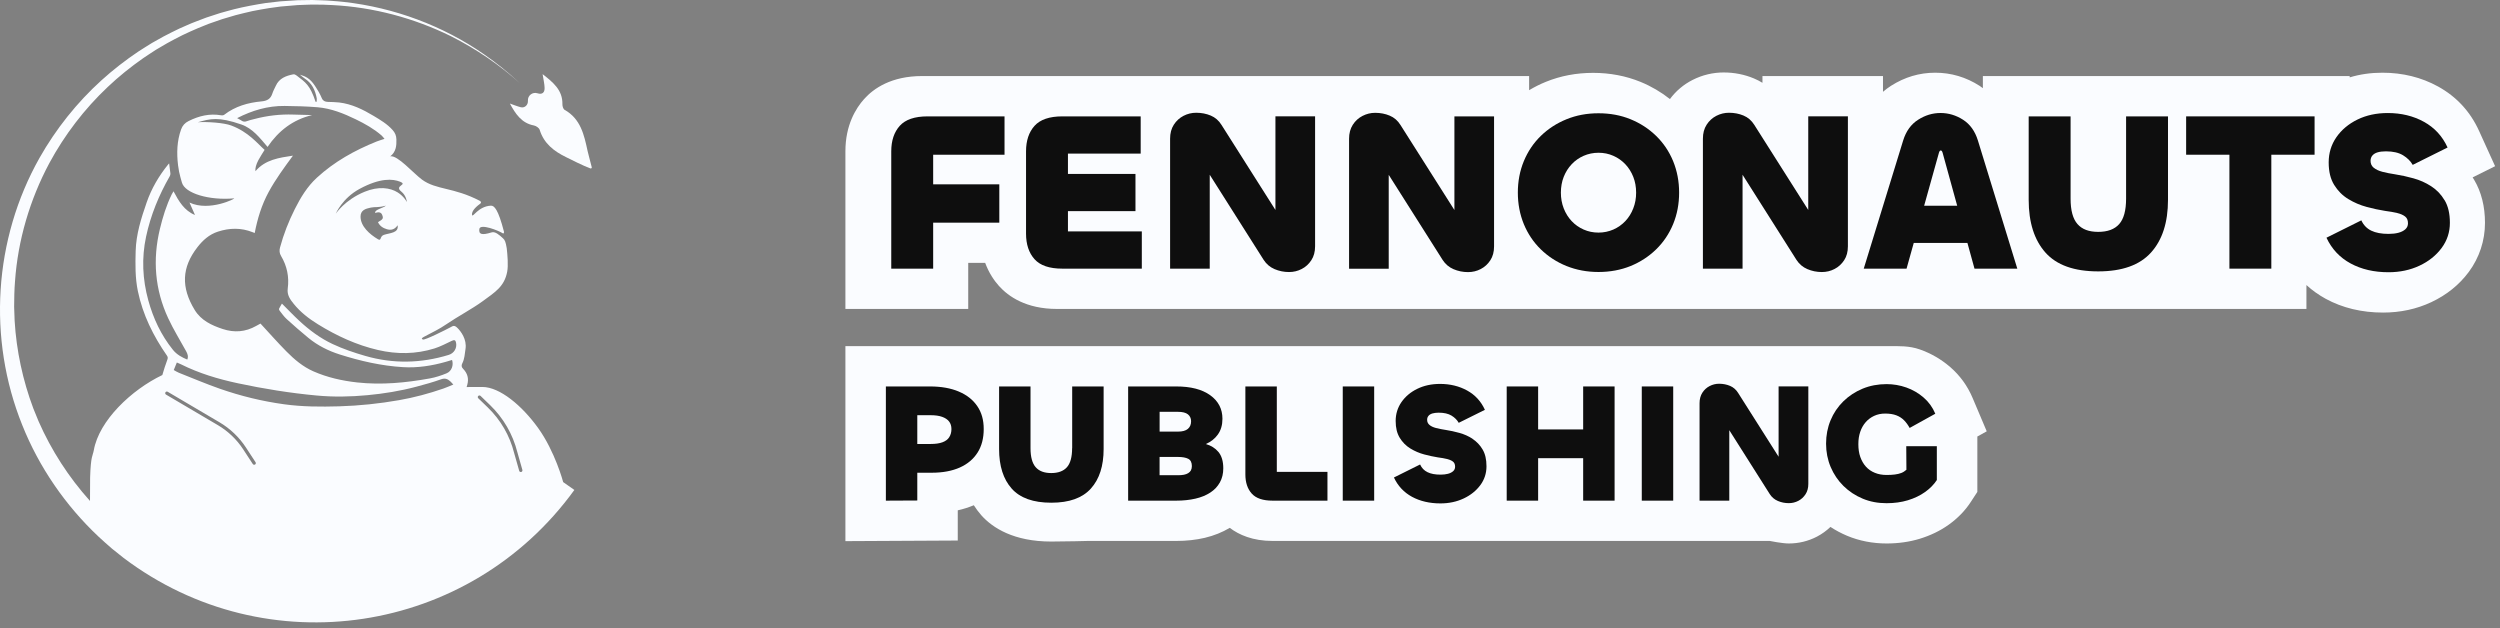
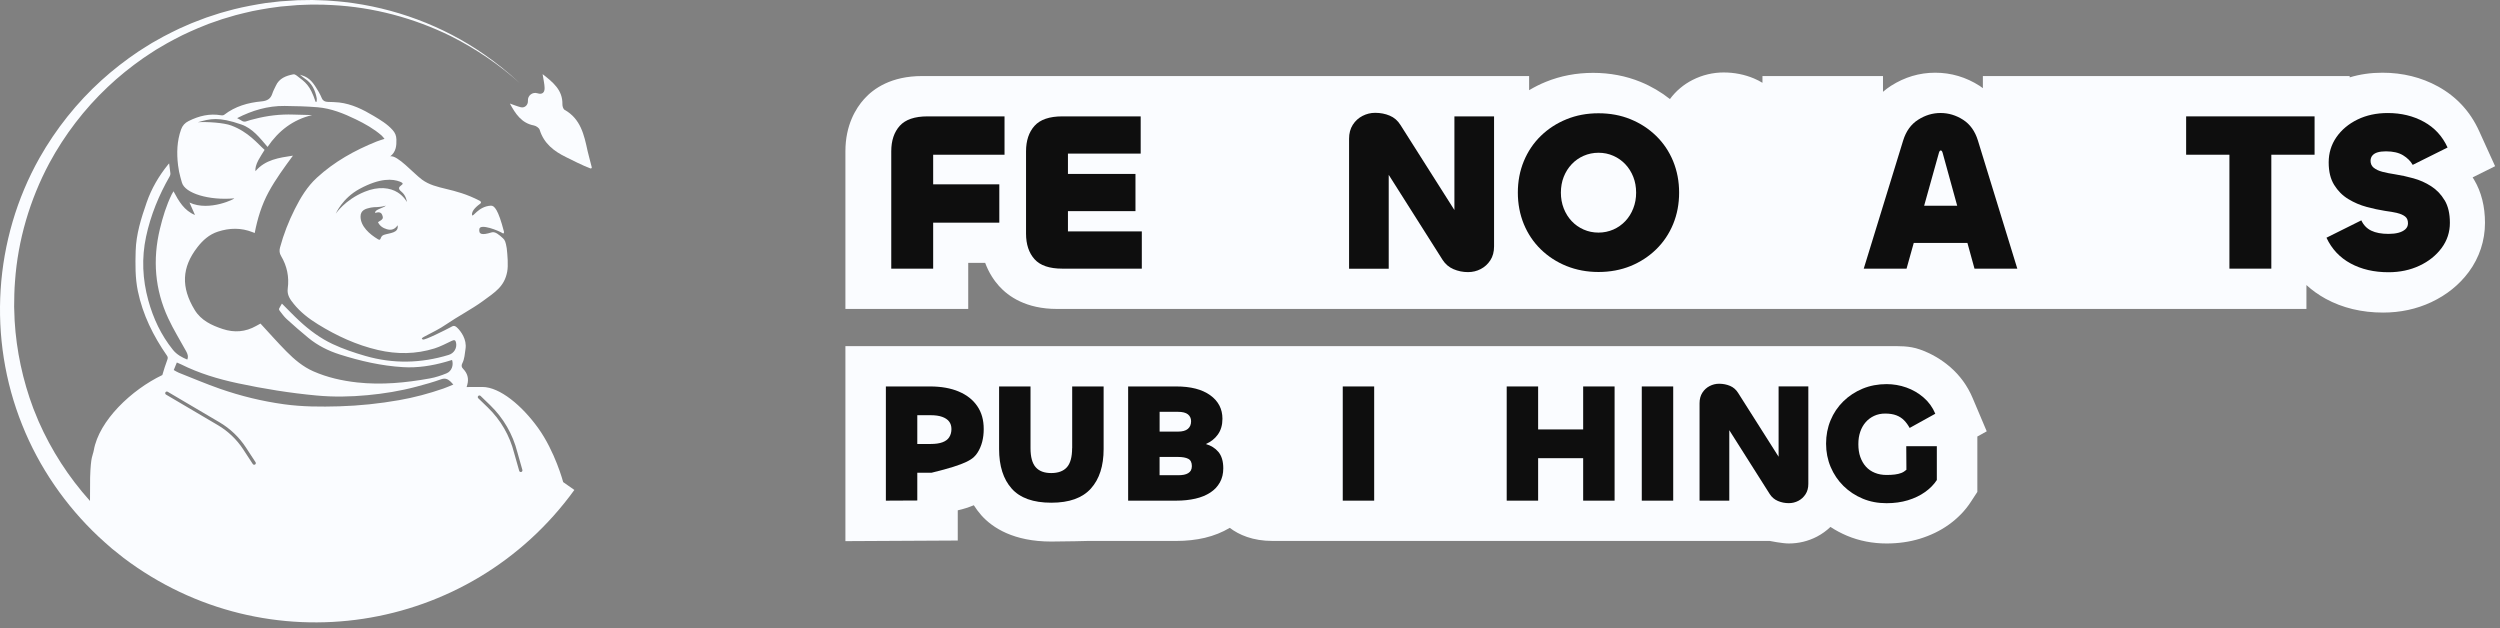
<svg xmlns="http://www.w3.org/2000/svg" width="207" height="52" viewBox="0 0 207 52" fill="none">
  <rect x="0" y="0" width="207" height="52" fill="#808080" stroke="none" />
  <path d="M48.885 13.945C48.949 13.968 49.014 13.913 48.997 13.847C48.869 13.332 48.7 12.725 48.648 12.483C48.364 11.162 48.078 9.843 46.748 9.093C46.635 9.03 46.564 8.793 46.568 8.639C46.593 7.464 45.814 6.831 44.927 6.138C44.996 6.586 45.084 6.932 45.093 7.281C45.104 7.654 44.902 7.854 44.504 7.724C44.097 7.591 43.681 7.909 43.712 8.341C43.737 8.681 43.452 8.964 43.121 8.879C42.813 8.801 42.518 8.678 42.217 8.573C42.681 9.426 43.184 10.197 44.206 10.388C44.387 10.421 44.636 10.591 44.685 10.749C45.035 11.885 45.876 12.528 46.882 13.017C47.31 13.225 48.263 13.718 48.887 13.945H48.885Z" fill="#FAFCFF" />
  <path d="M46.631 39.918C46.631 39.918 45.965 37.388 44.54 35.415C43.225 33.596 41.398 32.051 39.95 32.041C39.284 32.036 38.88 32.041 38.635 32.047C38.655 31.987 38.673 31.926 38.69 31.864C38.834 31.341 38.708 30.908 38.34 30.532C38.205 30.394 38.192 30.251 38.277 30.087C38.469 29.713 38.481 29.301 38.544 28.896C38.67 28.091 38.148 27.421 37.88 27.158C37.612 26.893 37.513 26.984 37.283 27.108C36.894 27.316 35.17 28.187 35.011 28.112C34.764 27.994 35.076 27.92 36.109 27.361C36.388 27.211 36.679 27.04 36.952 26.852C37.881 26.215 39.081 25.586 39.97 24.937C41.015 24.174 41.764 23.721 41.996 22.496C42.096 21.963 42.018 21.092 41.957 20.552C41.869 20.033 41.812 19.881 41.646 19.73C41.319 19.433 41.001 19.149 40.702 19.243C39.882 19.498 39.628 19.402 39.69 18.96C39.756 18.488 41.283 19.089 41.635 19.32C41.717 19.374 41.741 19.23 41.73 19.187C41.254 17.346 40.931 17.013 40.641 17.029C39.585 17.086 39.131 18.063 39.087 17.799C39.024 17.423 39.549 17.021 39.776 16.855C39.862 16.791 39.828 16.68 39.733 16.631C37.553 15.493 36.121 15.736 34.947 14.876C34.216 14.34 32.911 12.821 32.314 12.945C32.799 12.564 32.835 12.067 32.822 11.536C32.815 11.224 32.705 10.986 32.507 10.764C32.061 10.267 31.495 9.93 30.932 9.593C30.046 9.062 29.126 8.609 28.081 8.485C27.77 8.448 27.453 8.45 27.139 8.437C26.916 8.427 26.748 8.358 26.649 8.138C26.571 7.963 26.496 7.788 26.397 7.624C26.093 7.122 25.809 6.59 25.245 6.331C25.117 6.272 24.979 6.236 24.833 6.186C24.975 6.3 25.09 6.41 25.221 6.494C25.825 6.882 26.102 7.465 26.226 8.14C26.242 8.232 26.219 8.331 26.215 8.427C26.188 8.429 26.16 8.432 26.133 8.434C25.663 7.024 25.296 6.821 24.553 6.249C24.481 6.193 24.372 6.138 24.294 6.153C23.679 6.273 23.115 6.481 22.834 7.11C22.739 7.322 22.62 7.526 22.55 7.746C22.409 8.191 22.117 8.352 21.654 8.395C20.535 8.498 19.474 8.8 18.564 9.504C18.505 9.549 18.397 9.561 18.319 9.547C17.359 9.379 16.47 9.595 15.617 10.023C15.314 10.174 15.111 10.391 14.994 10.717C14.647 11.687 14.623 12.68 14.743 13.686C14.764 13.865 14.793 14.041 14.828 14.215C14.889 14.52 14.979 14.816 15.062 15.116C15.312 16.008 17.302 16.609 19.38 16.424C19.572 16.407 17.34 17.553 15.689 16.771C15.837 17.113 15.993 17.454 16.145 17.802C15.25 17.436 14.803 16.663 14.367 15.838C14.301 15.953 14.255 16.02 14.22 16.093C13.773 17.005 13.478 17.969 13.241 18.953C12.627 21.496 12.822 23.972 13.925 26.348C14.361 27.286 14.91 28.171 15.41 29.079C15.529 29.294 15.616 29.51 15.507 29.773C15.056 29.588 14.636 29.36 14.321 28.969C13.34 27.752 12.693 26.372 12.281 24.875C11.8 23.127 11.716 21.369 12.096 19.59C12.475 17.817 13.154 16.164 14.053 14.595C14.091 14.529 14.117 14.442 14.11 14.368C14.083 14.088 14.041 13.809 14.005 13.528C13.977 13.559 13.944 13.592 13.915 13.628C13.149 14.577 12.543 15.609 12.142 16.768C11.688 18.076 11.272 19.385 11.233 20.782C11.202 21.895 11.188 23.007 11.415 24.105C11.821 26.061 12.689 27.813 13.822 29.444C13.911 29.571 13.902 29.657 13.853 29.792C13.702 30.207 13.56 30.628 13.441 31.053C10.893 32.272 8.197 34.819 7.766 37.286C7.687 37.736 7.516 37.713 7.462 39.535L7.452 41.478C5.694 39.524 4.249 37.288 3.194 34.884C3.069 34.579 2.883 34.114 2.756 33.81C1.887 31.493 1.359 29.036 1.212 26.564C1.201 26.228 1.182 25.736 1.171 25.401C1.173 24.764 1.187 23.938 1.242 23.305C1.479 19.89 2.471 16.53 4.085 13.507C5.342 11.178 6.991 9.018 8.922 7.199C9.817 6.347 10.834 5.533 11.845 4.825C12.18 4.592 12.587 4.338 12.928 4.112L13.03 4.052L13.845 3.575C14.24 3.353 14.695 3.121 15.1 2.915C15.496 2.736 15.99 2.49 16.392 2.332L17.269 1.977C17.393 1.935 18.297 1.617 18.387 1.588C18.718 1.487 19.185 1.348 19.522 1.252C19.98 1.133 20.442 1.025 20.904 0.919C21.209 0.862 22.014 0.704 22.304 0.669C22.541 0.639 23.007 0.569 23.245 0.54C23.717 0.494 24.19 0.453 24.664 0.42C24.972 0.414 25.798 0.367 26.089 0.38C26.527 0.386 27.08 0.386 27.514 0.42C30.92 0.593 34.296 1.497 37.35 3.004C39.403 4.039 41.345 5.356 43.052 6.893C42.12 6.024 41.125 5.222 40.076 4.495C36.663 2.122 32.632 0.627 28.496 0.163C28.233 0.125 27.799 0.103 27.537 0.077C27.271 0.048 26.838 0.033 26.575 0.024C26.335 0.018 26.111 0.004 25.852 0C25.657 0.006 24.869 0.011 24.646 0.018C24.164 0.043 23.682 0.075 23.201 0.112C22.853 0.154 22.349 0.209 22.002 0.251C21.163 0.381 20.215 0.557 19.394 0.761C19.052 0.859 18.568 0.979 18.228 1.081C18.073 1.135 17.252 1.394 17.078 1.456L16.174 1.801C15.758 1.953 15.247 2.199 14.839 2.371C14.421 2.576 13.95 2.801 13.54 3.022L12.695 3.495L12.589 3.554C12.235 3.78 11.811 4.031 11.461 4.264C10.407 4.971 9.346 5.791 8.406 6.646C6.372 8.487 4.627 10.682 3.277 13.066C-0.518 19.794 -1.043 28.026 1.839 35.188C3.233 38.682 5.423 41.863 8.168 44.442C8.496 44.761 8.929 45.119 9.271 45.427C9.546 45.649 9.962 45.975 10.235 46.196C22.077 55.143 38.876 52.561 47.557 40.568C47.557 40.568 47.106 40.251 46.631 39.918ZM39.599 32.785C39.651 32.731 39.737 32.73 39.791 32.782L40.578 33.542C41.68 34.607 42.46 35.953 42.835 37.436L43.254 38.911C43.274 38.983 43.232 39.059 43.16 39.078C43.147 39.081 43.135 39.084 43.122 39.084C43.062 39.084 43.008 39.045 42.991 38.985L42.57 37.506C42.207 36.068 41.453 34.766 40.388 33.737L39.601 32.976C39.547 32.924 39.546 32.838 39.598 32.784L39.599 32.785ZM33.119 15.043C33.813 15.319 32.593 15.355 33.232 15.865C33.642 16.193 33.696 16.728 33.696 16.728C33.696 16.728 33.441 16.254 32.937 15.937C32.291 15.531 31.337 15.409 30.189 15.879C28.551 16.55 27.803 17.692 27.803 17.692C27.803 17.692 28.333 16.421 29.769 15.642C31.485 14.712 32.528 14.806 33.118 15.042L33.119 15.043ZM31.061 17.627C31.388 17.532 31.559 17.582 31.642 17.789C31.76 18.08 31.721 18.152 31.297 18.395C31.446 18.715 31.713 18.886 32.038 18.981C32.388 19.083 32.687 19.003 32.923 18.651C33.031 19.309 32.276 19.28 31.782 19.448C31.429 19.569 31.597 19.989 31.294 19.808C30.6 19.395 29.861 18.743 29.853 17.944C29.847 17.412 30.255 17.279 30.705 17.188C31.094 17.109 31.274 17.212 31.955 17.027C31.732 17.236 31.004 17.348 31.061 17.627ZM16.338 20.478C16.788 19.897 17.322 19.413 18.042 19.18C19.005 18.867 19.965 18.845 20.918 19.226C20.968 19.245 21.019 19.266 21.09 19.294C21.318 18.101 21.667 16.959 22.246 15.894C22.823 14.834 23.535 13.866 24.257 12.887C23.117 13.061 21.97 13.21 21.151 14.174C21.117 13.96 21.195 13.631 21.399 13.25C21.554 12.962 21.738 12.69 21.909 12.409C21.325 11.894 20.576 10.923 19.136 10.388C18.543 10.167 17.18 10.07 16.375 10.121C17.42 9.832 18.07 9.644 19.987 10.309C20.909 10.629 21.509 11.407 22.154 12.165C23.061 10.829 24.255 9.907 25.847 9.528C25.331 9.514 24.814 9.505 24.298 9.487C23.2 9.448 22.122 9.575 21.062 9.855C20.851 9.91 20.634 9.955 20.431 10.035C20.265 10.1 20.132 10.081 19.991 9.984C19.885 9.911 19.766 9.855 19.633 9.781C20.881 9.142 22.177 8.756 23.57 8.773C24.479 8.784 25.391 8.805 26.297 8.881C27.417 8.976 28.45 9.391 29.454 9.878C30.213 10.246 30.947 10.657 31.589 11.213C31.673 11.286 31.738 11.381 31.838 11.498C31.594 11.579 31.386 11.636 31.187 11.716C29.369 12.447 27.678 13.388 26.231 14.72C25.44 15.448 24.89 16.357 24.413 17.307C23.9 18.328 23.483 19.387 23.186 20.493C23.118 20.746 23.136 20.968 23.272 21.195C23.769 22.028 23.953 22.935 23.825 23.89C23.752 24.424 24.024 24.794 24.321 25.16C24.877 25.849 25.572 26.384 26.32 26.847C27.872 27.807 29.517 28.568 31.301 28.981C32.862 29.343 34.431 29.333 35.971 28.852C36.469 28.697 36.939 28.442 37.414 28.219C37.624 28.12 37.721 28.154 37.764 28.387C37.849 28.832 37.593 29.252 37.147 29.388C34.854 30.087 32.553 30.138 30.241 29.468C29.318 29.201 28.411 28.895 27.541 28.487C26.514 28.006 25.616 27.334 24.789 26.57C24.298 26.116 23.837 25.629 23.343 25.138C23.268 25.271 23.177 25.411 23.108 25.561C23.089 25.602 23.119 25.683 23.152 25.725C23.34 25.96 23.512 26.213 23.731 26.413C24.317 26.947 24.915 27.469 25.528 27.972C26.298 28.604 27.177 29.048 28.126 29.349C29.835 29.891 31.575 30.292 33.371 30.4C34.579 30.473 35.762 30.287 36.923 29.956C37.092 29.907 37.261 29.855 37.43 29.805C37.573 30.236 37.397 30.738 36.974 30.912C36.528 31.095 36.058 31.249 35.584 31.335C33.596 31.694 31.595 31.888 29.573 31.666C28.321 31.528 27.1 31.253 25.943 30.744C25.082 30.366 24.375 29.765 23.724 29.108C22.989 28.366 22.299 27.58 21.568 26.791C21.477 26.841 21.34 26.914 21.206 26.99C20.325 27.488 19.404 27.558 18.449 27.245C17.522 26.94 16.651 26.532 16.121 25.665C14.974 23.784 15.051 22.139 16.339 20.479L16.338 20.478ZM14.642 30.015C14.769 30.069 14.877 30.11 14.98 30.162C16.478 30.912 18.069 31.387 19.701 31.736C21.853 32.196 24.023 32.544 26.213 32.748C27.612 32.879 29.016 32.854 30.417 32.722C31.792 32.593 33.149 32.372 34.482 32.017C35.17 31.834 35.859 31.644 36.528 31.404C36.854 31.287 37.066 31.379 37.285 31.576C37.36 31.643 37.425 31.723 37.535 31.841C37.24 31.961 36.982 32.079 36.715 32.171C35.516 32.587 34.294 32.914 33.042 33.134C31.4 33.422 29.746 33.595 28.08 33.644C26.56 33.688 25.04 33.683 23.53 33.475C21.713 33.225 19.936 32.793 18.207 32.189C17.059 31.788 15.936 31.31 14.804 30.862C14.666 30.808 14.54 30.722 14.387 30.639C14.478 30.416 14.557 30.222 14.642 30.015V30.015ZM13.698 32.486C13.736 32.422 13.82 32.399 13.885 32.438L18.175 34.966C19.052 35.482 19.808 36.204 20.363 37.053L21.16 38.274C21.202 38.337 21.183 38.421 21.121 38.462C21.098 38.477 21.072 38.484 21.047 38.484C21.002 38.484 20.958 38.463 20.932 38.422L20.135 37.202C19.602 36.386 18.876 35.695 18.036 35.2L13.746 32.672C13.681 32.634 13.66 32.551 13.698 32.486Z" fill="#FAFCFF" />
  <path d="M204.729 14.689L206.594 13.762L205.265 10.837C204.538 9.239 203.399 8.005 201.875 7.164C200.495 6.404 198.944 6.02 197.263 6.02C196.308 6.02 195.404 6.15 194.553 6.407V6.3H164.182V7.301C164.095 7.238 164.008 7.171 163.918 7.111C162.789 6.387 161.55 6.02 160.237 6.02C158.924 6.02 157.711 6.384 156.576 7.104C156.341 7.254 156.123 7.421 155.912 7.601V6.3H145.931V6.857C145.71 6.72 145.475 6.6 145.231 6.497C144.447 6.167 143.6 6 142.715 6C141.831 6 140.957 6.207 140.149 6.617C139.399 6.997 138.769 7.531 138.27 8.202C137.537 7.621 136.723 7.144 135.839 6.781C134.629 6.287 133.31 6.033 131.91 6.033C130.51 6.033 129.21 6.284 128.001 6.774C127.515 6.971 127.053 7.204 126.611 7.468V6.297H76.351C73.795 6.297 72.331 7.328 71.554 8.195C70.844 8.985 70 10.38 70 12.528V25.577H80.169V21.768H81.573C81.884 22.608 82.32 23.239 82.718 23.682C83.495 24.546 84.959 25.58 87.515 25.58H190.972V23.602C191.448 24.039 191.984 24.419 192.573 24.743C193.96 25.497 195.558 25.881 197.32 25.881C198.75 25.881 200.093 25.59 201.309 25.02C202.582 24.423 203.627 23.579 204.417 22.515C205.291 21.334 205.757 19.926 205.757 18.452C205.757 17.094 205.456 15.893 204.859 14.889C204.819 14.823 204.779 14.756 204.735 14.689H204.729Z" fill="#FAFCFF" />
  <path d="M74.499 10.42C74.03 10.943 73.796 11.647 73.796 12.531V22.244H77.266V18.435H82.743V15.26H77.266V12.811H83.175V9.636H76.797C75.735 9.636 74.968 9.899 74.499 10.42Z" fill="#0E0E0E" />
  <path d="M88.426 17.481H94.017V14.399H88.426V12.718H94.449V9.636H87.957C86.895 9.636 86.128 9.899 85.659 10.42C85.191 10.943 84.956 11.647 84.956 12.531V19.349C84.956 20.233 85.191 20.937 85.659 21.461C86.128 21.984 86.895 22.244 87.957 22.244H94.542V19.162H88.426V17.481Z" fill="#0E0E0E" />
-   <path d="M100.166 14.47L104.631 21.518C104.856 21.865 105.157 22.122 105.532 22.282C105.907 22.442 106.306 22.525 106.731 22.525C107.107 22.525 107.458 22.442 107.783 22.272C108.108 22.105 108.373 21.861 108.58 21.544C108.788 21.227 108.889 20.844 108.889 20.394V9.633H105.606V17.385L101.141 10.343C100.917 9.983 100.619 9.723 100.25 9.569C99.882 9.413 99.476 9.336 99.041 9.336C98.679 9.336 98.331 9.419 97.999 9.589C97.668 9.76 97.4 10.003 97.192 10.327C96.984 10.65 96.884 11.037 96.884 11.484V22.245H100.166V14.47Z" fill="#0E0E0E" />
  <path d="M120.425 17.391L115.96 10.35C115.736 9.989 115.438 9.729 115.069 9.576C114.701 9.419 114.296 9.342 113.86 9.342C113.498 9.342 113.15 9.426 112.819 9.596C112.487 9.766 112.219 10.009 112.011 10.333C111.804 10.656 111.703 11.043 111.703 11.49V22.251H114.986V14.476L119.451 21.524C119.675 21.871 119.977 22.128 120.352 22.288C120.727 22.448 121.125 22.531 121.551 22.531C121.926 22.531 122.278 22.448 122.603 22.278C122.927 22.111 123.192 21.868 123.4 21.551C123.607 21.234 123.708 20.85 123.708 20.4V9.639H120.425V17.391Z" fill="#0E0E0E" />
  <path d="M137.129 20.647C137.735 20.056 138.204 19.359 138.536 18.555C138.867 17.751 139.031 16.884 139.031 15.95C139.031 15.016 138.864 14.149 138.536 13.345C138.204 12.541 137.735 11.844 137.129 11.254C136.523 10.663 135.816 10.203 135.009 9.873C134.201 9.542 133.317 9.379 132.356 9.379C131.394 9.379 130.524 9.542 129.71 9.873C128.896 10.203 128.189 10.663 127.579 11.254C126.973 11.844 126.504 12.544 126.172 13.345C125.841 14.149 125.677 15.016 125.677 15.95C125.677 16.884 125.844 17.751 126.172 18.555C126.504 19.359 126.973 20.056 127.579 20.647C128.186 21.237 128.896 21.701 129.71 22.028C130.524 22.355 131.404 22.521 132.356 22.521C133.307 22.521 134.205 22.355 135.009 22.028C135.812 21.701 136.523 21.237 137.129 20.647ZM133.585 19.006C133.203 19.172 132.795 19.259 132.356 19.259C131.917 19.259 131.508 19.176 131.126 19.006C130.745 18.839 130.413 18.605 130.132 18.305C129.85 18.005 129.633 17.655 129.475 17.251C129.318 16.847 129.241 16.414 129.241 15.954C129.241 15.493 129.318 15.046 129.475 14.646C129.633 14.249 129.85 13.899 130.132 13.602C130.413 13.302 130.745 13.068 131.126 12.901C131.508 12.735 131.917 12.648 132.356 12.648C132.795 12.648 133.203 12.731 133.585 12.901C133.967 13.068 134.298 13.305 134.58 13.602C134.861 13.899 135.079 14.249 135.236 14.646C135.394 15.046 135.471 15.48 135.471 15.954C135.471 16.427 135.394 16.847 135.236 17.251C135.079 17.655 134.861 18.008 134.58 18.305C134.298 18.602 133.967 18.839 133.585 19.006Z" fill="#0E0E0E" />
-   <path d="M144.284 14.47L148.748 21.518C148.973 21.865 149.274 22.122 149.649 22.282C150.025 22.442 150.423 22.525 150.849 22.525C151.224 22.525 151.575 22.442 151.9 22.272C152.225 22.105 152.49 21.861 152.698 21.544C152.905 21.227 153.006 20.844 153.006 20.394V9.633H149.723V17.385L145.258 10.343C145.034 9.983 144.736 9.723 144.367 9.569C143.999 9.413 143.594 9.336 143.158 9.336C142.796 9.336 142.448 9.419 142.116 9.589C141.785 9.76 141.517 10.003 141.309 10.327C141.101 10.65 141.001 11.037 141.001 11.484V22.245H144.284V14.47Z" fill="#0E0E0E" />
  <path d="M158.458 20.117H162.903L163.489 22.245H167.033L163.771 11.634C163.533 10.864 163.124 10.29 162.542 9.916C161.959 9.543 161.339 9.356 160.676 9.356C160.013 9.356 159.406 9.543 158.82 9.916C158.231 10.29 157.819 10.864 157.581 11.634L154.318 22.245H157.862L158.458 20.117ZM160.696 12.458C160.76 12.458 160.81 12.521 160.847 12.645L162.056 17.035H159.319L160.545 12.645C160.582 12.521 160.632 12.458 160.696 12.458Z" fill="#0E0E0E" />
-   <path d="M173.732 22.471C175.709 22.471 177.166 21.951 178.104 20.91C179.041 19.869 179.51 18.415 179.51 16.547V9.636H176.04V16.454C176.04 17.424 175.849 18.125 175.468 18.555C175.086 18.986 174.506 19.199 173.732 19.199C172.959 19.199 172.396 18.986 172.018 18.555C171.636 18.125 171.445 17.424 171.445 16.454V9.636H167.975V16.547C167.975 18.415 168.437 19.869 169.361 20.91C170.286 21.951 171.743 22.471 173.732 22.471Z" fill="#0E0E0E" />
  <path d="M184.596 9.636H181.012V12.811H184.596V22.244H188.066V12.811H191.647V9.636H188.066H184.596Z" fill="#0E0E0E" />
  <path d="M202.415 16.587C202.127 16.1 201.755 15.713 201.299 15.42C200.844 15.126 200.355 14.909 199.836 14.766C199.317 14.623 198.821 14.512 198.345 14.439C197.933 14.376 197.571 14.306 197.267 14.226C196.958 14.146 196.721 14.032 196.543 13.889C196.369 13.745 196.282 13.555 196.282 13.318C196.282 13.145 196.332 12.998 196.433 12.878C196.533 12.758 196.677 12.671 196.865 12.614C197.052 12.558 197.283 12.531 197.558 12.531C198.144 12.531 198.616 12.641 198.975 12.858C199.33 13.075 199.598 13.342 199.772 13.652L202.659 12.214C202.234 11.28 201.581 10.57 200.7 10.086C199.819 9.599 198.821 9.359 197.709 9.359C196.771 9.359 195.934 9.539 195.197 9.899C194.46 10.259 193.877 10.75 193.452 11.364C193.026 11.981 192.815 12.675 192.815 13.445C192.815 14.216 192.966 14.813 193.264 15.303C193.565 15.793 193.954 16.187 194.436 16.48C194.919 16.774 195.428 16.991 195.964 17.134C196.5 17.278 197.009 17.388 197.484 17.461C197.873 17.511 198.208 17.571 198.489 17.638C198.771 17.705 198.988 17.805 199.146 17.928C199.303 18.052 199.38 18.238 199.38 18.488C199.38 18.689 199.307 18.852 199.166 18.982C199.022 19.112 198.831 19.209 198.593 19.272C198.355 19.336 198.081 19.366 197.769 19.366C197.183 19.366 196.704 19.276 196.335 19.096C195.967 18.916 195.696 18.632 195.518 18.245L192.631 19.683C193.07 20.617 193.733 21.327 194.627 21.811C195.522 22.298 196.57 22.541 197.769 22.541C198.707 22.541 199.561 22.361 200.328 22.001C201.099 21.641 201.708 21.15 202.167 20.533C202.623 19.916 202.85 19.222 202.85 18.452C202.85 17.681 202.706 17.071 202.418 16.584L202.415 16.587Z" fill="#0E0E0E" />
  <path d="M163.335 32.958C162.91 31.951 162.283 31.087 161.469 30.386C160.732 29.749 159.892 29.262 158.967 28.935C158.08 28.622 157.239 28.659 156.298 28.659H70V44.806L79.302 44.756V42.255C79.771 42.151 80.209 42.008 80.632 41.834C80.819 42.124 81.023 42.405 81.254 42.665C82.186 43.712 83.944 44.84 87.039 44.84C88.238 44.84 90.064 44.79 90.064 44.79H97.396C98.233 44.79 99.027 44.703 99.754 44.533C100.514 44.353 101.208 44.073 101.824 43.706C102.588 44.283 103.723 44.79 105.371 44.79H146.534C146.534 44.79 147.569 45 148.108 45C148.932 45 149.716 44.81 150.443 44.433C150.858 44.216 151.23 43.946 151.561 43.629C151.994 43.913 152.456 44.159 152.941 44.363C153.956 44.786 155.055 45 156.211 45C157.175 45 158.1 44.87 158.954 44.61C159.838 44.339 160.642 43.953 161.339 43.456C162.089 42.922 162.712 42.285 163.184 41.557L163.724 40.73V36.144L164.501 35.713L163.335 32.958Z" fill="#FAFCFF" />
-   <path d="M79.399 32.425C78.732 32.141 77.932 31.998 76.994 31.998H73.35V41.454L75.952 41.441V39.142H77.135C78.052 39.142 78.833 38.996 79.476 38.709C80.119 38.419 80.608 38.005 80.946 37.468C81.285 36.931 81.452 36.284 81.452 35.527C81.452 34.77 81.278 34.159 80.923 33.635C80.571 33.112 80.062 32.708 79.396 32.425H79.399ZM78.598 36.2C78.478 36.387 78.29 36.527 78.036 36.621C77.781 36.714 77.46 36.761 77.064 36.761H75.952V34.379H77.064C77.439 34.379 77.754 34.423 78.005 34.513C78.26 34.603 78.451 34.73 78.582 34.896C78.712 35.063 78.779 35.273 78.779 35.527C78.779 35.78 78.719 36.014 78.595 36.2H78.598Z" fill="#0E0E0E" />
+   <path d="M79.399 32.425C78.732 32.141 77.932 31.998 76.994 31.998H73.35V41.454L75.952 41.441V39.142H77.135C80.119 38.419 80.608 38.005 80.946 37.468C81.285 36.931 81.452 36.284 81.452 35.527C81.452 34.77 81.278 34.159 80.923 33.635C80.571 33.112 80.062 32.708 79.396 32.425H79.399ZM78.598 36.2C78.478 36.387 78.29 36.527 78.036 36.621C77.781 36.714 77.46 36.761 77.064 36.761H75.952V34.379H77.064C77.439 34.379 77.754 34.423 78.005 34.513C78.26 34.603 78.451 34.73 78.582 34.896C78.712 35.063 78.779 35.273 78.779 35.527C78.779 35.78 78.719 36.014 78.595 36.2H78.598Z" fill="#0E0E0E" />
  <path d="M88.771 37.111C88.771 37.838 88.626 38.365 88.342 38.685C88.057 39.006 87.622 39.169 87.042 39.169C86.463 39.169 86.041 39.009 85.756 38.685C85.471 38.362 85.327 37.838 85.327 37.111V31.998H82.725V37.181C82.725 38.582 83.073 39.673 83.766 40.453C84.46 41.234 85.552 41.624 87.046 41.624C88.539 41.624 89.621 41.234 90.325 40.453C91.028 39.673 91.38 38.582 91.38 37.181V31.998H88.777V37.111H88.771Z" fill="#0E0E0E" />
  <path d="M99.848 36.764C100.26 36.584 100.595 36.321 100.839 35.977C101.094 35.623 101.218 35.186 101.218 34.673C101.218 33.859 100.88 33.212 100.206 32.725C99.53 32.238 98.592 31.998 97.393 31.998H93.41V41.454H97.393C97.976 41.454 98.505 41.397 98.984 41.287C99.463 41.177 99.871 41.007 100.213 40.784C100.555 40.56 100.819 40.28 101.007 39.943C101.194 39.606 101.288 39.219 101.288 38.779C101.288 38.192 101.151 37.735 100.88 37.415C100.618 37.104 100.273 36.891 99.848 36.767V36.764ZM96.016 34.099H97.537C97.912 34.099 98.187 34.169 98.361 34.309C98.535 34.449 98.622 34.639 98.622 34.883C98.622 35.153 98.532 35.363 98.354 35.513C98.177 35.663 97.905 35.737 97.537 35.737H96.016V34.099ZM98.609 38.946C98.558 39.039 98.481 39.116 98.384 39.176C98.287 39.236 98.166 39.283 98.026 39.309C97.885 39.336 97.721 39.349 97.533 39.349H96.013V37.835H97.533C97.898 37.835 98.183 37.885 98.384 37.988C98.585 38.092 98.686 38.292 98.686 38.592C98.686 38.732 98.659 38.849 98.609 38.942V38.946Z" fill="#0E0E0E" />
-   <path d="M105.72 31.998H103.117V39.283C103.117 39.946 103.291 40.473 103.643 40.867C103.995 41.261 104.571 41.454 105.368 41.454H109.913V39.072H105.72V31.998Z" fill="#0E0E0E" />
  <path d="M113.782 31.998H111.18V41.454H113.782V31.998Z" fill="#0E0E0E" />
-   <path d="M121.935 36.335C121.594 36.114 121.228 35.951 120.837 35.844C120.448 35.737 120.073 35.654 119.718 35.601C119.41 35.554 119.138 35.501 118.907 35.441C118.676 35.381 118.495 35.297 118.365 35.187C118.234 35.08 118.167 34.937 118.167 34.76C118.167 34.63 118.204 34.52 118.281 34.43C118.355 34.34 118.465 34.276 118.606 34.233C118.746 34.193 118.921 34.17 119.125 34.17C119.567 34.17 119.919 34.25 120.187 34.413C120.455 34.577 120.652 34.777 120.783 35.01L122.95 33.933C122.632 33.232 122.14 32.699 121.48 32.335C120.82 31.971 120.069 31.788 119.235 31.788C118.532 31.788 117.902 31.925 117.35 32.195C116.797 32.465 116.362 32.832 116.04 33.296C115.722 33.756 115.561 34.28 115.561 34.857C115.561 35.434 115.675 35.881 115.899 36.251C116.124 36.621 116.419 36.915 116.777 37.135C117.139 37.355 117.52 37.519 117.922 37.626C118.324 37.732 118.706 37.816 119.061 37.872C119.353 37.909 119.604 37.952 119.815 38.006C120.026 38.059 120.19 38.129 120.307 38.222C120.425 38.316 120.482 38.456 120.482 38.643C120.482 38.793 120.428 38.916 120.321 39.013C120.214 39.11 120.07 39.183 119.892 39.23C119.714 39.277 119.507 39.3 119.272 39.3C118.83 39.3 118.472 39.233 118.197 39.096C117.919 38.963 117.718 38.75 117.584 38.459L115.417 39.537C115.745 40.237 116.244 40.771 116.914 41.135C117.584 41.498 118.371 41.682 119.269 41.682C119.972 41.682 120.612 41.545 121.188 41.275C121.764 41.005 122.223 40.638 122.568 40.174C122.91 39.714 123.081 39.19 123.081 38.613C123.081 38.036 122.974 37.575 122.756 37.212C122.541 36.848 122.26 36.555 121.918 36.338L121.935 36.335Z" fill="#0E0E0E" />
  <path d="M131.086 35.557H127.357V31.998H124.755V41.454H127.357V37.938H131.086V41.454H133.688V31.998H131.086V35.557Z" fill="#0E0E0E" />
  <path d="M138.542 31.998H135.939V41.454H138.542V31.998Z" fill="#0E0E0E" />
  <path d="M147.264 37.812L143.915 32.531C143.747 32.261 143.523 32.068 143.248 31.951C142.97 31.834 142.669 31.774 142.34 31.774C142.069 31.774 141.808 31.837 141.56 31.964C141.312 32.091 141.111 32.274 140.954 32.518C140.8 32.761 140.723 33.051 140.723 33.385V41.454H143.185V35.62L146.534 40.907C146.702 41.17 146.929 41.361 147.211 41.481C147.492 41.601 147.794 41.661 148.112 41.661C148.393 41.661 148.654 41.597 148.899 41.471C149.143 41.344 149.341 41.164 149.498 40.924C149.653 40.687 149.73 40.4 149.73 40.063V31.994H147.268V37.808L147.264 37.812Z" fill="#0E0E0E" />
  <path d="M157.858 38.89C157.727 39.01 157.58 39.104 157.423 39.164C157.262 39.224 157.084 39.267 156.887 39.29C156.689 39.314 156.465 39.327 156.21 39.327C155.855 39.327 155.53 39.27 155.239 39.15C154.947 39.033 154.703 38.863 154.499 38.64C154.298 38.416 154.143 38.146 154.033 37.836C153.922 37.526 153.872 37.172 153.872 36.779C153.872 36.385 153.922 36.065 154.026 35.758C154.13 35.451 154.281 35.184 154.475 34.961C154.669 34.737 154.907 34.56 155.178 34.434C155.45 34.307 155.755 34.243 156.093 34.243C156.458 34.243 156.77 34.294 157.021 34.39C157.275 34.487 157.486 34.627 157.66 34.804C157.835 34.981 157.985 35.191 158.119 35.434L160.243 34.257C160.019 33.723 159.694 33.276 159.272 32.913C158.85 32.549 158.374 32.272 157.845 32.085C157.315 31.899 156.769 31.805 156.207 31.805C155.493 31.805 154.833 31.932 154.224 32.182C153.614 32.436 153.082 32.786 152.626 33.233C152.171 33.68 151.819 34.203 151.571 34.801C151.323 35.398 151.199 36.041 151.199 36.735C151.199 37.429 151.327 38.069 151.578 38.667C151.832 39.264 152.184 39.787 152.64 40.238C153.095 40.685 153.624 41.035 154.231 41.288C154.837 41.542 155.493 41.665 156.207 41.665C156.843 41.665 157.433 41.585 157.972 41.422C158.511 41.258 158.984 41.032 159.392 40.741C159.801 40.451 160.126 40.121 160.37 39.747V36.945H157.838L157.851 38.893L157.858 38.89Z" fill="#0E0E0E" />
</svg>